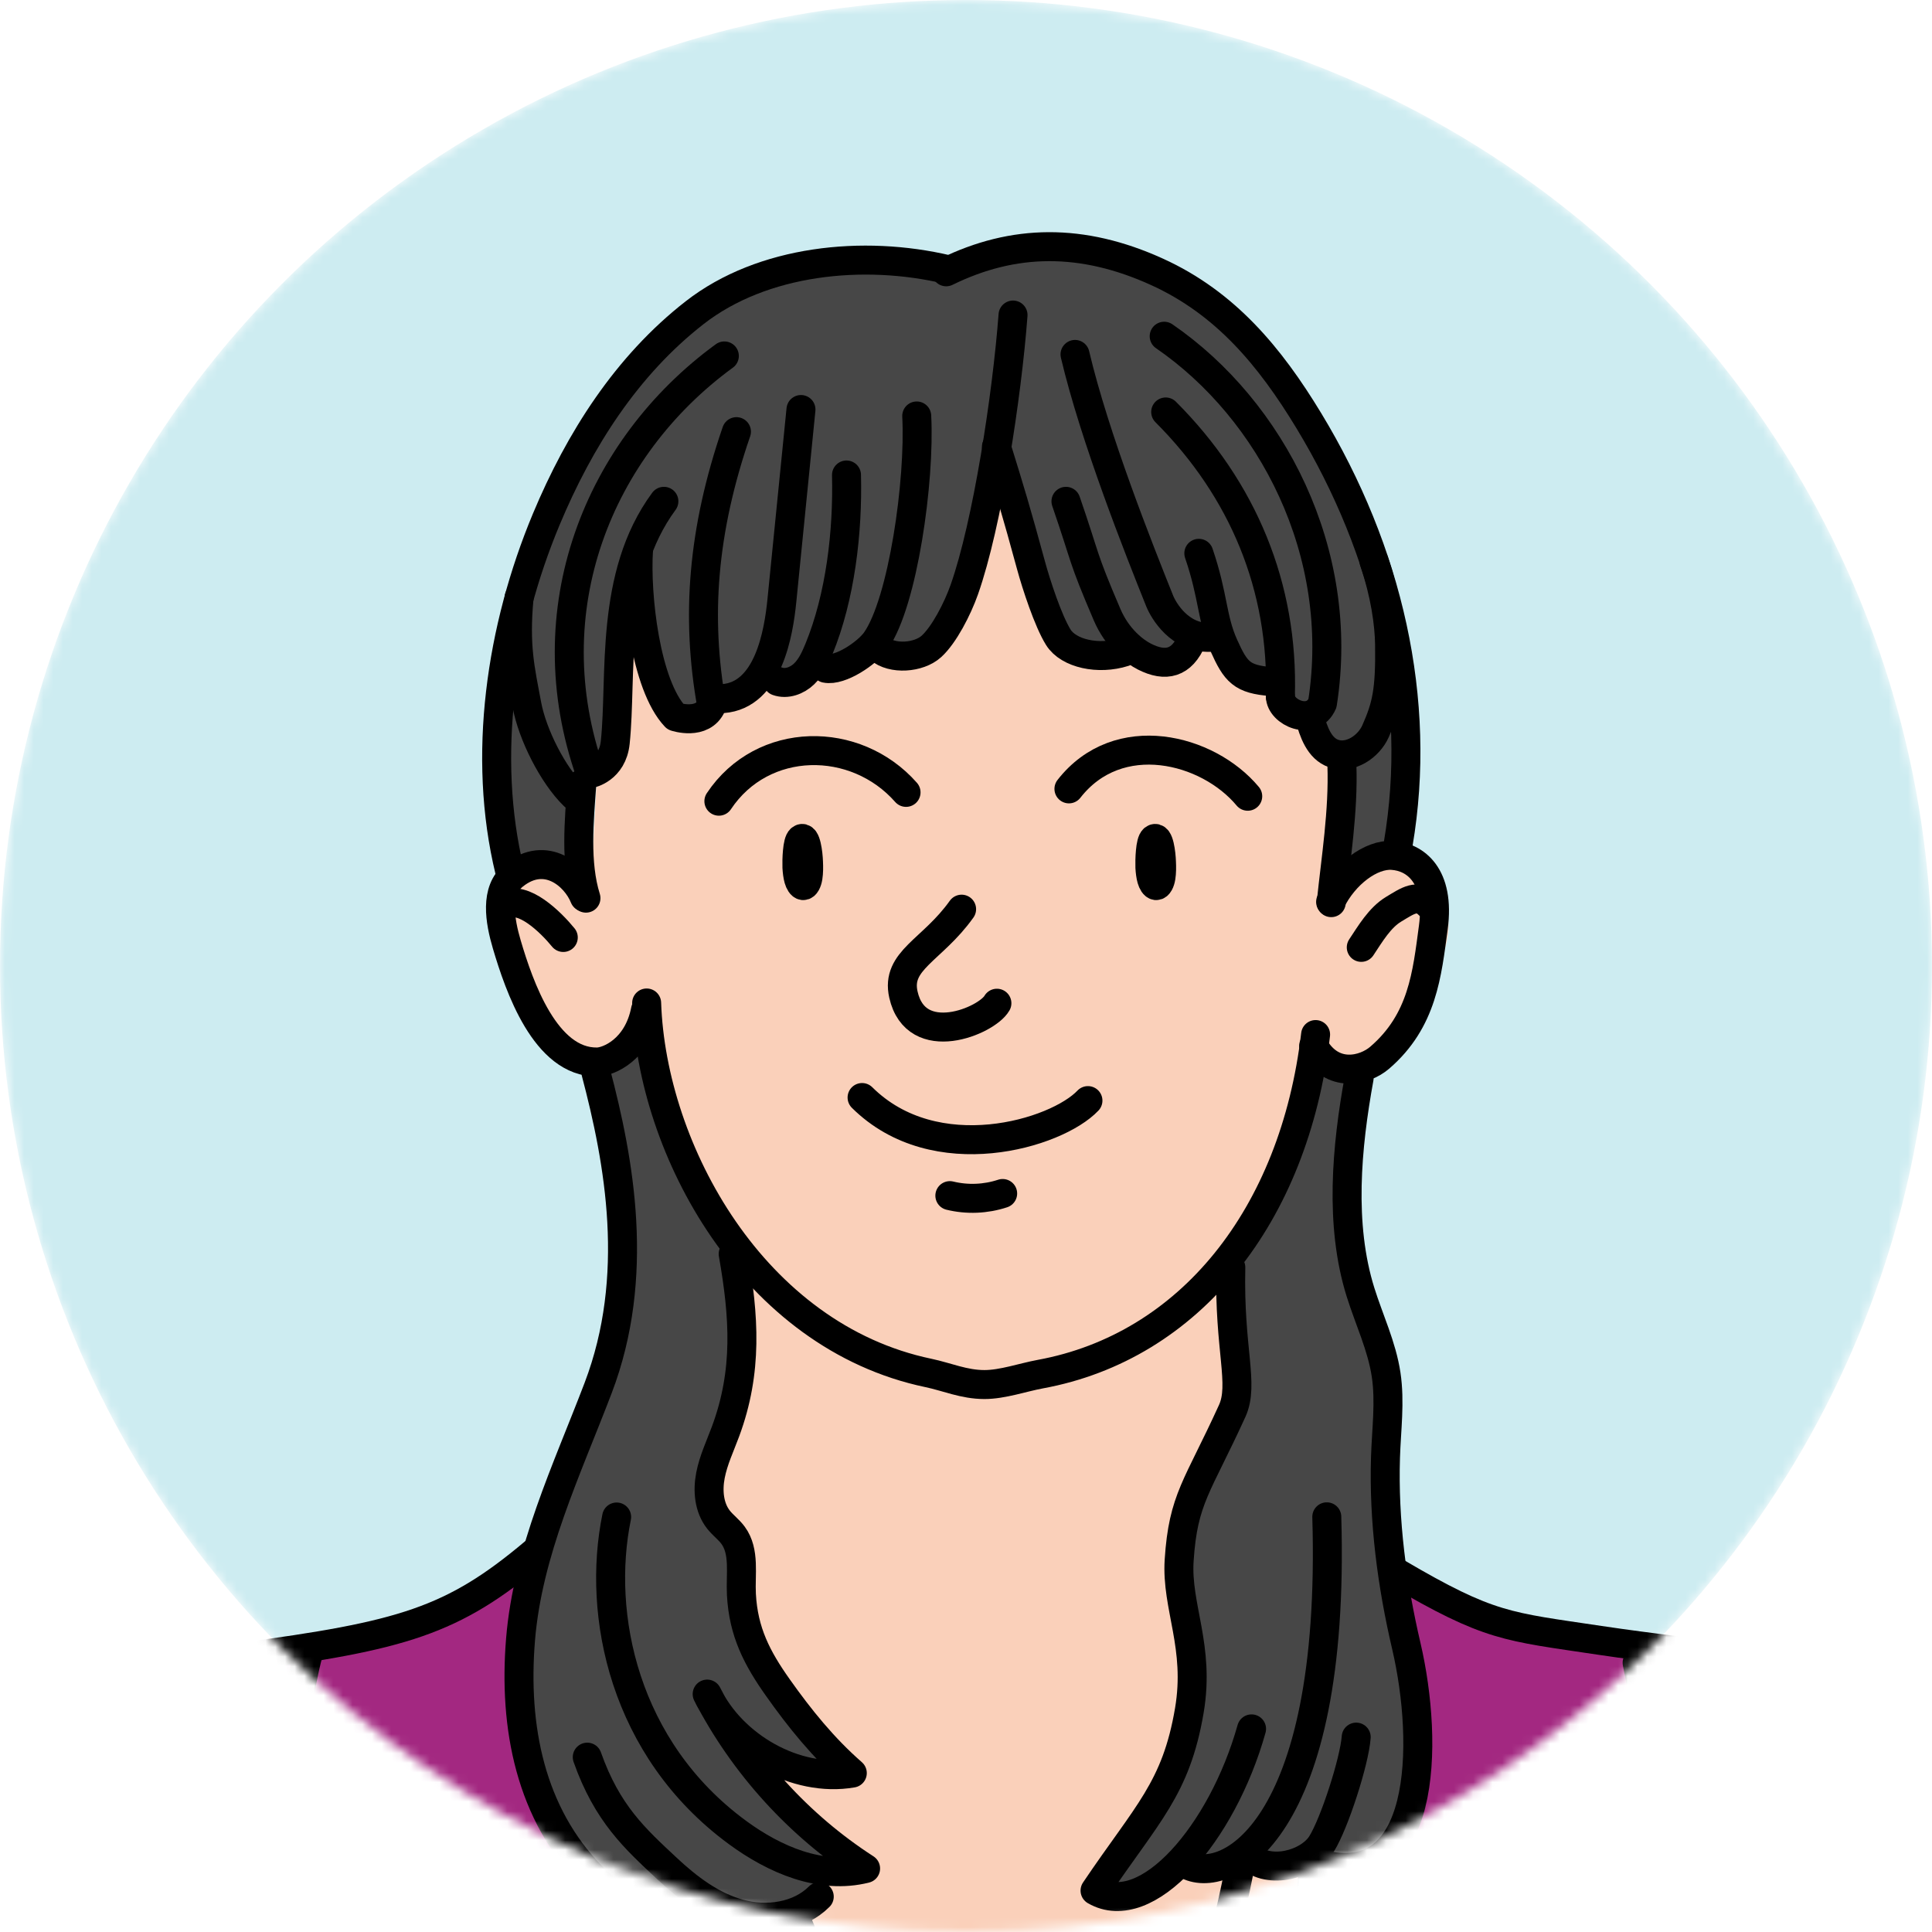
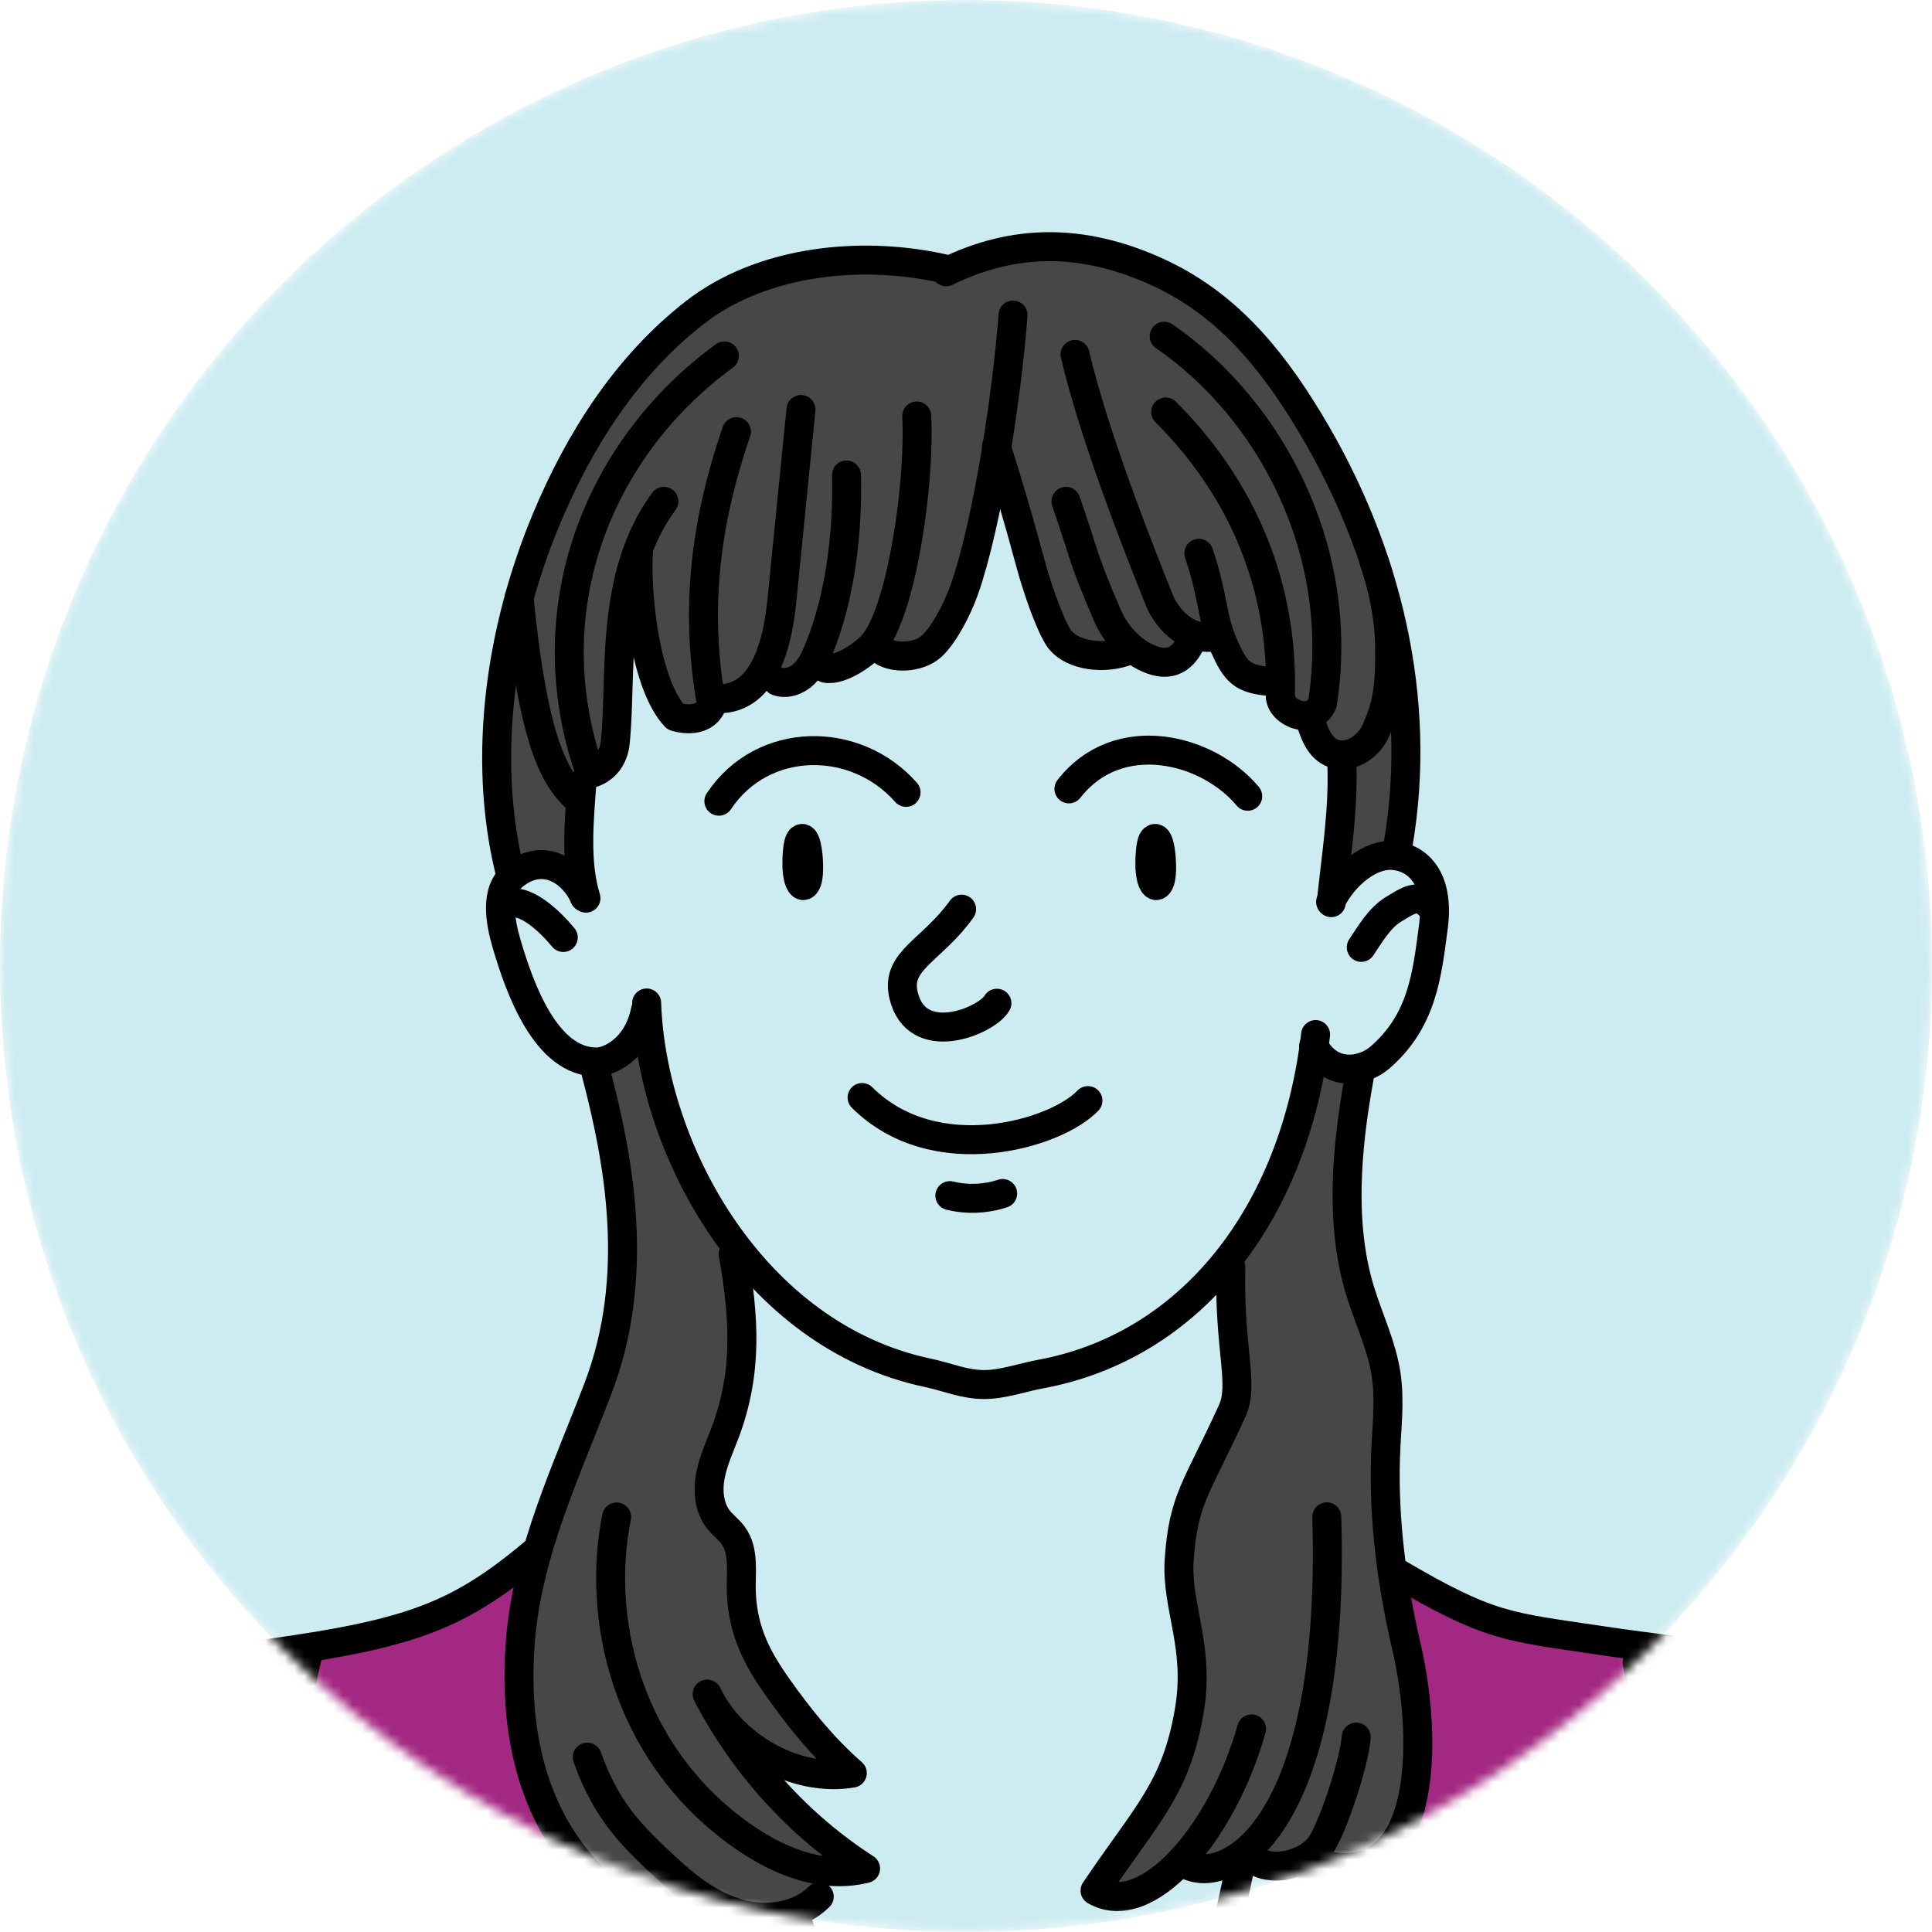
<svg xmlns="http://www.w3.org/2000/svg" width="200" height="200" viewBox="0 0 200 200" fill="none">
  <g clip-path="url(#clip0_2529_102093)">
    <mask id="mask0_2529_102093" style="mask-type:alpha" maskUnits="userSpaceOnUse" x="0" y="0" width="200" height="200">
      <circle cx="100" cy="100" r="100" fill="white" />
    </mask>
    <g mask="url(#mask0_2529_102093)">
      <circle cx="100" cy="100" r="100" fill="#CDECF1" />
      <path d="M-19.343 334.846C-18.923 311.786 -21.511 286.995 -18.98 264.07C-15.547 232.968 -13.953 209.084 -7.516 193.094C-4.021 184.413 -1.118 179.921 4.175 176.624C15.075 169.835 30.689 173.295 47.323 165.735C48.439 165.228 50.723 162.048 51.948 162.037C52.931 162.028 53.8 162.64 54.564 163.259C64.636 171.426 66.509 177.519 70.367 189.912C74.71 203.86 79.717 219.43 82.952 233.677C85.495 244.876 91.131 259.991 93.954 266.144C98.598 276.266 103.193 289.038 109.778 305.104C111.325 305.321 113.534 300.392 114.722 296.82C114.722 296.82 128.428 246.936 131.699 228.435C136.395 201.88 136.045 180.638 140.97 160.771C149.944 168.572 160.46 169.532 172.292 170.219C175.949 170.431 188.294 172.376 191.695 173.74C194.994 175.063 199.048 180.613 200.507 183.861C212.167 209.805 213.727 250.943 214.359 285.411C214.991 319.878 209.28 355.236 212.513 390.872C214.689 414.866 218.514 434.352 215.744 457.248C204.668 456.228 193.466 458.83 182.381 459.739C182.203 437.357 179.968 402.205 176.044 380.696C176.088 380.938 176.231 381.167 176.417 381.305C178.067 378.108 177.131 372.277 177.178 368.746C177.27 361.816 175.34 354.753 176.158 347.892C176.526 344.81 177.519 341.782 177.39 338.68C177.19 333.878 175.284 331.176 175.788 326.396C176.022 324.18 176.165 321.224 176.241 318.997C176.287 317.606 175.83 315.254 175.684 313.87C175.311 310.345 176.292 305.092 176.09 301.631C175.931 298.91 173.835 287.131 173.665 280.085C168.369 304.063 157.553 323.829 165.088 339.232C165.429 339.928 166.143 342.403 165.39 346.934C165.851 353.409 166.485 352.437 175.487 374.87C179.855 399.724 181.567 439.163 182.968 468.35C183.723 484.069 184.592 501.209 182.968 515.298C181.747 525.894 178.08 534.493 177.66 540.97C154.816 540.331 128.724 536.07 121.058 536.731C118.568 540.534 117.222 542.181 113.943 542.91C108.955 544.019 100.714 541.947 96.036 543.148C85.459 545.863 82.989 541.823 72.088 542.438C60.087 543.115 43.722 545.983 33.838 544.993C31.928 544.801 16.945 541.799 14.395 537.327C2.159 515.872 5.031 491.047 9.575 464.221L18.033 414.291C19.439 405.988 20.86 397.63 23.753 389.723C27.646 379.083 32.677 368.084 32.915 356.755C33.072 349.253 32.155 344.088 36.682 338.111C33.714 328.159 36.38 319.892 34.513 310.888C30.86 293.273 30.465 285.812 25.486 275.314C25.667 293.965 22.312 315.365 21.615 336.574C21.075 352.999 21.996 369.315 22.136 383.758C22.176 387.844 25.38 382.733 24.604 386.745C23.511 392.398 20.176 397.365 18.631 402.911C14.705 417.006 13.085 435.151 10.218 457.824C3.87 453.76 -3.237 454.511 -9.446 454.853C-14.204 455.116 -21.023 464.038 -25.493 461.568C-30.606 458.741 -29.156 426.679 -28.314 418.456C-25.296 388.996 -19.882 364.51 -19.343 334.846H-19.343Z" fill="#A32881" />
-       <path d="M73.492 144.929C74.438 141.195 75.392 137.356 74.924 133.532C73.794 124.292 64.652 116.983 65.287 107.696C63.716 110.171 59.918 110.373 57.475 108.758C55.032 107.144 53.723 104.275 52.937 101.45C52.108 98.473 51.775 95.089 53.387 92.454C54.999 89.818 59.191 88.723 61.215 91.056L62.033 75.89C62.489 67.452 63.052 58.644 67.338 51.367C74.033 40 88.004 35.294 101.037 33.381C110.317 32.019 120.545 31.83 128.205 37.253C136.528 43.145 139.522 53.924 141.925 63.846C143.997 72.402 147.521 81.262 145.126 89.733C148.454 91.773 150.516 93.371 149.814 97.216C149.111 101.061 145.387 106.337 143.061 109.475C141.266 111.896 137.832 112.917 136.387 110.271C131.621 123.447 130.515 129.21 129.2 145.515C126.718 155.755 125.802 168.774 124.832 179.266C130.17 177.478 136.003 181.759 137.986 187.038C139.97 192.316 136.312 193.836 135.466 199.412C135.18 201.291 136.874 204.504 135.466 205.777C134.321 206.812 132.473 207.288 131.019 207.799C112.434 214.333 106.851 216.214 84.009 210.87C85.844 208.414 76.674 206.423 75.75 205.777C74.834 205.136 74.951 208.785 74.419 207.799C74.419 198.139 63.65 180.793 65.287 171.404C66.131 166.563 65.422 166.216 67.735 161.932C70.123 157.511 73.492 150.04 73.492 144.929Z" fill="#FAD0BA" />
      <path d="M82.498 89.787C82.523 90.221 82.574 90.654 82.676 91.012C82.778 91.369 82.956 91.65 83.135 91.676C83.364 91.701 83.568 91.293 83.644 90.808C83.72 90.323 83.72 89.761 83.695 89.225C83.669 88.382 83.44 86.442 82.905 86.851C82.523 87.132 82.472 89.021 82.498 89.787Z" stroke="black" stroke-width="3" stroke-miterlimit="10" stroke-linecap="round" stroke-linejoin="round" />
      <path d="M119.037 89.787C119.062 90.221 119.113 90.654 119.215 91.012C119.317 91.369 119.495 91.65 119.674 91.676C119.903 91.701 120.107 91.293 120.183 90.808C120.26 90.323 120.26 89.761 120.234 89.225C120.209 88.382 119.979 86.442 119.444 86.851C119.062 87.132 119.011 89.021 119.037 89.787Z" stroke="black" stroke-width="3" stroke-miterlimit="10" stroke-linecap="round" stroke-linejoin="round" />
      <path d="M144.954 87.866C146.283 79.346 146.352 73.14 144.596 65.619C141.986 54.444 136.001 40.86 129.412 34.616C126.392 31.755 124.508 30.216 120.817 28.301C115.907 25.753 111.275 24.567 105.776 25.143C103.191 25.415 100.599 26.901 98.041 27.368C92.884 26.22 88.317 26.162 84.218 27.009C72.62 29.405 64.168 37.171 59.079 46.96C52.901 58.842 47.453 77.465 53.206 89.158C53.998 90.77 56.142 89.66 56.142 89.66C58.147 89.781 58.861 90.787 60.845 91.134C60.653 86.184 58.506 81.623 64.665 76.886C64.737 71.217 64.215 67.709 65.442 64.908C65.432 68.062 67.655 71.347 70.052 74.658C75.122 73.226 76.913 71.504 81.998 70.571C83.482 70.675 83.817 69.559 85.221 69.064C87.728 70.212 87.644 67.746 90.027 67.722C91.48 67.707 92.779 68.82 94.231 68.751C95.743 68.679 97.567 66.467 98.256 65.117C101.871 58.032 102.338 52.701 102.756 47.878C103.351 49.645 106.179 54.375 106.743 57.631C107.308 60.887 108.2 63.618 109.91 66.444C111.619 69.271 114.681 69.176 117.65 67.737C118.741 67.208 122.341 69.852 123.865 66.092C125.245 65.858 126.455 68.486 127.618 69.264C129.564 70.567 129.865 70.257 131.81 71.56C135.862 74.272 140.419 78.012 139.843 82.86C139.489 85.844 137.248 89.168 139.146 91.495C141.33 89.681 144.691 89.461 147.092 90.974C146.414 90.529 145.632 88.311 144.954 87.866V87.866Z" fill="#474747" />
      <path d="M74.516 156.679C77.671 159.643 76.16 167.369 77.954 170.315C81.035 175.377 84.101 178.181 87.182 183.242C84.764 184.962 81.283 184.374 78.866 182.654C76.448 180.934 74.852 178.315 73.322 175.77C77.841 181.276 84.024 187.492 88.542 192.998C87.914 193.852 86.415 194.07 85.378 193.851C86.886 195.816 82.782 198.027 80.309 197.953C77.836 197.878 76.773 197.132 74.303 197.266C73.098 197.332 71.236 197.943 70.043 198.12C64.235 198.982 58.709 192.933 56.222 187.603C53.157 181.034 53.041 172.591 54.221 165.437C56.191 153.49 63.115 143.958 64.412 131.919C64.956 126.865 64.308 121.729 62.953 116.83C62.137 113.877 61.564 110.125 64.305 108.767C66.864 106.833 68.009 112.982 70.165 117.144C72.127 120.935 74.936 127.069 75.641 131.291C77.7 143.615 72.082 151.069 74.516 156.679H74.516Z" fill="#474747" />
      <path d="M128.586 142.109C128.006 146.812 123.628 152.315 122.628 156.947C120.814 165.354 125.297 173.41 121.715 181.642C119.037 187.799 116.73 191 113.5 195.714C114.472 197.689 116.995 196.477 118.907 194.94C120.432 193.714 120.76 193.164 122.418 192.126C122.252 193.105 124.4 193.426 125.382 193.56C126.365 193.693 128.693 191.667 129.158 191.844C129.636 192.026 129.997 192.877 130.269 193.31C130.789 194.135 131.969 194.211 132.916 193.986C133.864 193.762 134.936 192.691 135.899 192.829C136.736 192.949 139.271 194.226 140.112 194.307C143.292 194.611 143.64 192.103 144.115 191.774C145.028 191.141 145.126 189.219 146.401 182.549C147.813 175.159 143.075 160.528 143.44 153.043C143.591 149.946 144.387 146.828 143.818 143.78C143.479 141.962 142.67 140.272 142.035 138.534C140.131 133.321 140.336 127.917 140.243 122.462C140.182 118.874 140.255 115.283 140.52 111.705C139.082 110.681 136.853 111.219 136.071 109.635C134.416 114.446 134.416 117.195 130.986 124.927C128.388 130.784 127.432 131.365 127.9 134.549C128.386 137.863 128.997 138.771 128.586 142.109L128.586 142.109Z" fill="#474747" />
      <path d="M52.758 90.151C49.881 78.275 51.842 65.028 56.55 53.754C59.987 45.521 64.881 37.844 71.912 32.367C78.944 26.89 89.397 25.852 98.065 27.901" stroke="black" stroke-width="3" stroke-linecap="round" stroke-linejoin="round" />
      <path d="M97.949 28.137C104.914 24.721 112.022 24.611 119.789 28.148C126.848 31.362 131.45 36.891 135.477 43.53C143.689 57.067 147.272 72.475 144.742 87.362" stroke="black" stroke-width="3" stroke-linecap="round" stroke-linejoin="round" />
      <path d="M66.941 103.828C67.457 119.079 77.986 138.331 96.101 142.126C98.037 142.532 99.785 143.328 101.909 143.328C103.786 143.328 105.901 142.579 107.682 142.252C123.138 139.417 133.988 125.87 136.19 107.097" stroke="black" stroke-width="3" stroke-linecap="round" stroke-linejoin="round" />
      <path d="M60.23 81.139C59.953 84.928 59.522 89.351 60.658 92.976" stroke="black" stroke-width="3" stroke-linecap="round" stroke-linejoin="round" />
      <path d="M138.913 79.17C139.082 84.013 138.279 88.855 137.809 93.442" stroke="black" stroke-width="3" stroke-linecap="round" stroke-linejoin="round" />
-       <path d="M53.735 61.861C53.266 66.914 53.852 69.264 54.543 72.963C55.112 76.008 57.208 80.219 59.426 82.377" stroke="black" stroke-width="3" stroke-linecap="round" stroke-linejoin="round" />
+       <path d="M53.735 61.861C55.112 76.008 57.208 80.219 59.426 82.377" stroke="black" stroke-width="3" stroke-linecap="round" stroke-linejoin="round" />
      <path d="M68.726 51.896C63.033 59.62 64.412 69.976 63.689 76.862C63.397 79.638 61.122 80.075 61.122 80.075C55.141 63.154 61.937 46.365 74.984 36.846" stroke="black" stroke-width="3" stroke-linecap="round" stroke-linejoin="round" />
      <path d="M66.096 56.99C65.802 61.53 66.793 70.899 69.919 74.199C69.919 74.199 72.733 75.139 73.671 73.024C72.029 63.858 72.719 54.907 76.237 44.684" stroke="black" stroke-width="3" stroke-linecap="round" stroke-linejoin="round" />
      <path d="M74.844 72.319C79.535 71.966 80.603 65.556 80.94 62.174L82.916 42.393" stroke="black" stroke-width="3" stroke-linecap="round" stroke-linejoin="round" />
      <path d="M80.488 70.527C81.43 70.865 82.512 70.463 83.234 69.769C83.956 69.076 84.386 68.138 84.767 67.211C86.999 61.771 87.775 55.05 87.629 49.17" stroke="black" stroke-width="3" stroke-linecap="round" stroke-linejoin="round" />
      <path d="M85.484 69.182C86.997 69.498 89.788 67.594 90.677 66.327C93.474 62.342 95.251 49.759 94.899 43.06" stroke="black" stroke-width="3" stroke-linecap="round" stroke-linejoin="round" />
      <path d="M91.027 67.15C92.362 68.308 95.114 68.103 96.422 66.915C97.731 65.726 99.119 63.037 99.823 61.039C102.213 54.254 104.243 40.922 104.869 32.613" stroke="black" stroke-width="3" stroke-linecap="round" stroke-linejoin="round" />
      <path d="M103.148 46.252C104.557 50.798 105.182 52.836 106.743 58.571C107.267 60.495 108.502 64.284 109.558 65.974C110.614 67.665 113.703 68.346 116.36 67.502" stroke="black" stroke-width="3" stroke-linecap="round" stroke-linejoin="round" />
      <path d="M110.348 51.897C112.515 58.191 111.93 57.376 114.603 63.625C115.658 66.092 117.441 67.45 118.473 67.972C120.68 69.091 122.343 68.677 123.398 66.21" stroke="black" stroke-width="3" stroke-linecap="round" stroke-linejoin="round" />
      <path d="M111.285 36.69C113.319 45.312 117.926 56.921 120.048 62.208C120.437 63.178 122.107 66.092 125.273 65.975" stroke="black" stroke-width="3" stroke-linecap="round" stroke-linejoin="round" />
      <path d="M124.102 57.279C125.626 61.745 125.432 64.004 126.682 66.798C127.932 69.592 128.561 70.315 131.607 70.558" stroke="black" stroke-width="3" stroke-linecap="round" stroke-linejoin="round" />
      <path d="M120.672 42.647C128.676 50.655 132.893 60.756 132.544 72.085" stroke="black" stroke-width="3" stroke-linecap="round" stroke-linejoin="round" />
      <path d="M120.516 34.807C131.619 42.439 139.346 57.16 136.899 72.81C135.828 75.256 132.544 73.729 132.544 72.084" stroke="black" stroke-width="3" stroke-linecap="round" stroke-linejoin="round" />
      <path d="M142.231 58.084C143.384 61.433 143.817 64.563 143.848 66.709C143.919 71.498 143.537 73.124 142.398 75.69C141.678 77.313 139.752 78.578 138.072 78.01C136.577 77.504 135.971 75.756 135.562 74.229" stroke="black" stroke-width="3" stroke-linecap="round" stroke-linejoin="round" />
      <path d="M60.495 92.879C59.585 90.601 56.504 87.966 53.197 90.6C51.197 92.194 51.741 95.324 52.466 97.779C53.738 102.08 56.451 110.013 61.824 109.938C62.987 109.922 66.02 108.666 66.82 104.562" stroke="black" stroke-width="3" stroke-linecap="round" stroke-linejoin="round" />
      <path d="M137.745 93.362C139.163 90.455 141.941 88.404 144.134 88.55C146.487 88.707 149.105 90.601 148.374 96.022C147.726 100.828 147.28 105.667 142.818 109.5C141.266 110.833 137.895 111.704 135.988 108.281" stroke="black" stroke-width="3" stroke-linecap="round" stroke-linejoin="round" />
      <path d="M140.918 98.071C141.854 96.665 142.833 94.982 144.281 94.116C145.729 93.249 146.754 92.47 147.936 93.676" stroke="black" stroke-width="3" stroke-linecap="round" stroke-linejoin="round" />
      <path d="M52.316 93.677C54.146 92.663 56.987 95.425 58.311 97.047" stroke="black" stroke-width="3" stroke-linecap="round" stroke-linejoin="round" />
      <path d="M74.418 82.94C78.946 76.141 88.575 76.096 93.794 82.027" stroke="black" stroke-width="3" stroke-linecap="round" stroke-linejoin="round" />
      <path d="M110.656 81.664C115.757 75.12 125.027 77.46 129.164 82.427" stroke="black" stroke-width="3" stroke-linecap="round" stroke-linejoin="round" />
      <path d="M89.242 113.615C96.817 121.139 109.37 117.376 112.623 113.933" stroke="black" stroke-width="3" stroke-linecap="round" stroke-linejoin="round" />
      <path d="M61.676 110.965C64.122 120.221 66.322 132.141 61.918 143.686C58.666 152.213 54.634 160.612 53.887 169.709C53.14 178.806 54.897 187.754 61.289 194.258C64.22 197.239 69.247 199.953 73.112 197.219" stroke="black" stroke-width="3" stroke-linecap="round" stroke-linejoin="round" />
      <path d="M60.793 181.9C62.862 187.754 65.74 190.34 69.035 193.418C71.204 195.445 73.647 197.305 76.505 198.1C79.363 198.895 82.714 198.441 84.809 196.337" stroke="black" stroke-width="3" stroke-linecap="round" stroke-linejoin="round" />
      <path d="M75.898 129.805C77.037 136.274 77.424 141.933 75.109 148.181C74.551 149.688 73.85 151.155 73.546 152.732C73.241 154.31 73.389 156.069 74.388 157.326C74.844 157.9 75.453 158.341 75.887 158.932C77.132 160.624 76.639 162.965 76.751 165.065C76.957 168.943 78.368 171.651 80.518 174.689C82.802 177.917 85.239 180.933 88.23 183.549C82.385 184.575 75.754 180.742 73.206 175.372C76.986 182.679 82.7 188.97 89.606 193.426C84.985 194.594 80.183 192.52 76.339 189.695C64.567 181.046 61.768 167.143 63.834 157.04" stroke="black" stroke-width="3" stroke-linecap="round" stroke-linejoin="round" />
      <path d="M127.414 131.201C127.216 139.698 128.824 143.279 127.556 146.061C123.955 153.964 122.483 155.124 122.066 161.519C121.753 166.334 124.243 170.455 123.12 177.069C121.741 185.184 118.766 187.693 113.359 195.713C118.696 198.809 126.518 189.827 129.561 178.973" stroke="black" stroke-width="3" stroke-linecap="round" stroke-linejoin="round" />
      <path d="M122.754 192.966C126.718 195.328 138.323 189.826 137.349 157.021" stroke="black" stroke-width="3" stroke-linecap="round" stroke-linejoin="round" />
      <path d="M129.301 192.156C131.381 194.123 135.482 193.002 136.812 190.875C138.141 188.747 140.211 182.329 140.393 179.826" stroke="black" stroke-width="3" stroke-linecap="round" stroke-linejoin="round" />
      <path d="M136.043 192.766C147.772 196.533 147.923 180.411 145.584 170.406C144.09 164.015 143.223 157.425 143.426 150.864C143.515 148.006 143.915 145.129 143.49 142.302C143.047 139.351 141.731 136.616 140.84 133.769C138.645 126.756 139.398 118.733 140.694 111.613" stroke="black" stroke-width="3" stroke-linecap="round" stroke-linejoin="round" />
      <path d="M98.328 123.771C100.123 124.209 102.041 124.131 103.795 123.55" stroke="black" stroke-width="3" stroke-linecap="round" stroke-linejoin="round" />
      <path d="M99.545 94.117C96.5 98.389 92.716 99.402 93.521 102.961C94.829 108.747 102.145 105.695 103.199 103.853" stroke="black" stroke-width="3" stroke-linecap="round" stroke-linejoin="round" />
      <path d="M74.42 199.572C75.486 206.958 82.42 230.635 84.715 238.84C91.743 263.963 103.032 288.305 112.151 312.616C122.094 339.127 121.196 368.522 122.039 396.561C122.461 410.568 122.716 424.58 122.971 438.591C123.44 464.297 123.809 492.548 124.278 518.254C124.405 525.2 124.057 534.425 120.251 539.644C119.417 540.788 117.347 543.558 112.173 543.876C108.6 544.096 106.521 542.219 100.361 542.945C89.513 544.224 84.251 541.604 73.36 542.438C63.875 543.164 50.41 547.228 37.342 545.312C27.929 543.932 21.558 542.986 14.711 536.369" stroke="black" stroke-width="3" stroke-linecap="round" stroke-linejoin="round" />
      <path d="M55.365 160.664C46.864 167.834 41.666 169.338 24.861 171.571C21.973 171.955 14.025 173.612 11.218 174.395C7.699 175.377 0.964 177.833 -1.465 180.567C-12.796 193.325 -14.401 221.33 -16.42 244.169C-18.859 271.777 -19.43 299.55 -18.126 327.236C-16.849 354.352 -23.171 380.249 -26.046 407.324C-27.255 418.713 -27.722 423.348 -28.222 432.042C-28.696 440.281 -28.464 453.125 -26.206 459.927C-26.011 460.514 -25.666 461.076 -25.162 461.434C-24.483 461.914 -23.877 461.802 -23.062 461.643C-19.456 459.834 -13.91 455.86 -6.105 454.818C0.416 453.946 6.359 455.108 11.199 458.214" stroke="black" stroke-width="3" stroke-linecap="round" stroke-linejoin="round" />
      <path d="M144.566 162.787C154.233 168.465 155.984 168.363 165.567 169.801C176.826 171.49 187.04 171.933 194.945 176.211C201.871 179.959 204.01 187.853 205.898 195.51C223.283 266.012 206.997 340.442 214.84 412.637C216.125 424.473 218.072 436.296 218 448.234C217.927 460.305 215.215 470.801 215.67 482.947" stroke="black" stroke-width="3" stroke-linecap="round" stroke-linejoin="round" />
      <path d="M110.457 306.636C119.394 286.816 129.115 250.609 133.075 221.238C134.188 212.983 134.863 206.877 135.914 193.863" stroke="black" stroke-width="3" stroke-linecap="round" stroke-linejoin="round" />
      <path d="M82.484 198.853C87.6 211.611 95.808 227.868 106.627 241.454C117.305 229.605 125.244 209.435 128.252 193.758" stroke="black" stroke-width="3" stroke-linecap="round" stroke-linejoin="round" />
      <path d="M31.904 171.189C30.05 178.236 29.834 187.376 30.931 194.58" stroke="black" stroke-width="3" stroke-linecap="round" stroke-linejoin="round" />
      <path d="M169.473 172.129C170.626 177.515 171.369 184.715 170.236 190.105" stroke="black" stroke-width="3" stroke-linecap="round" stroke-linejoin="round" />
    </g>
  </g>
  <defs>
    <clipPath id="clip0_2529_102093">
      <rect width="200" height="200" fill="white" />
    </clipPath>
  </defs>
</svg>